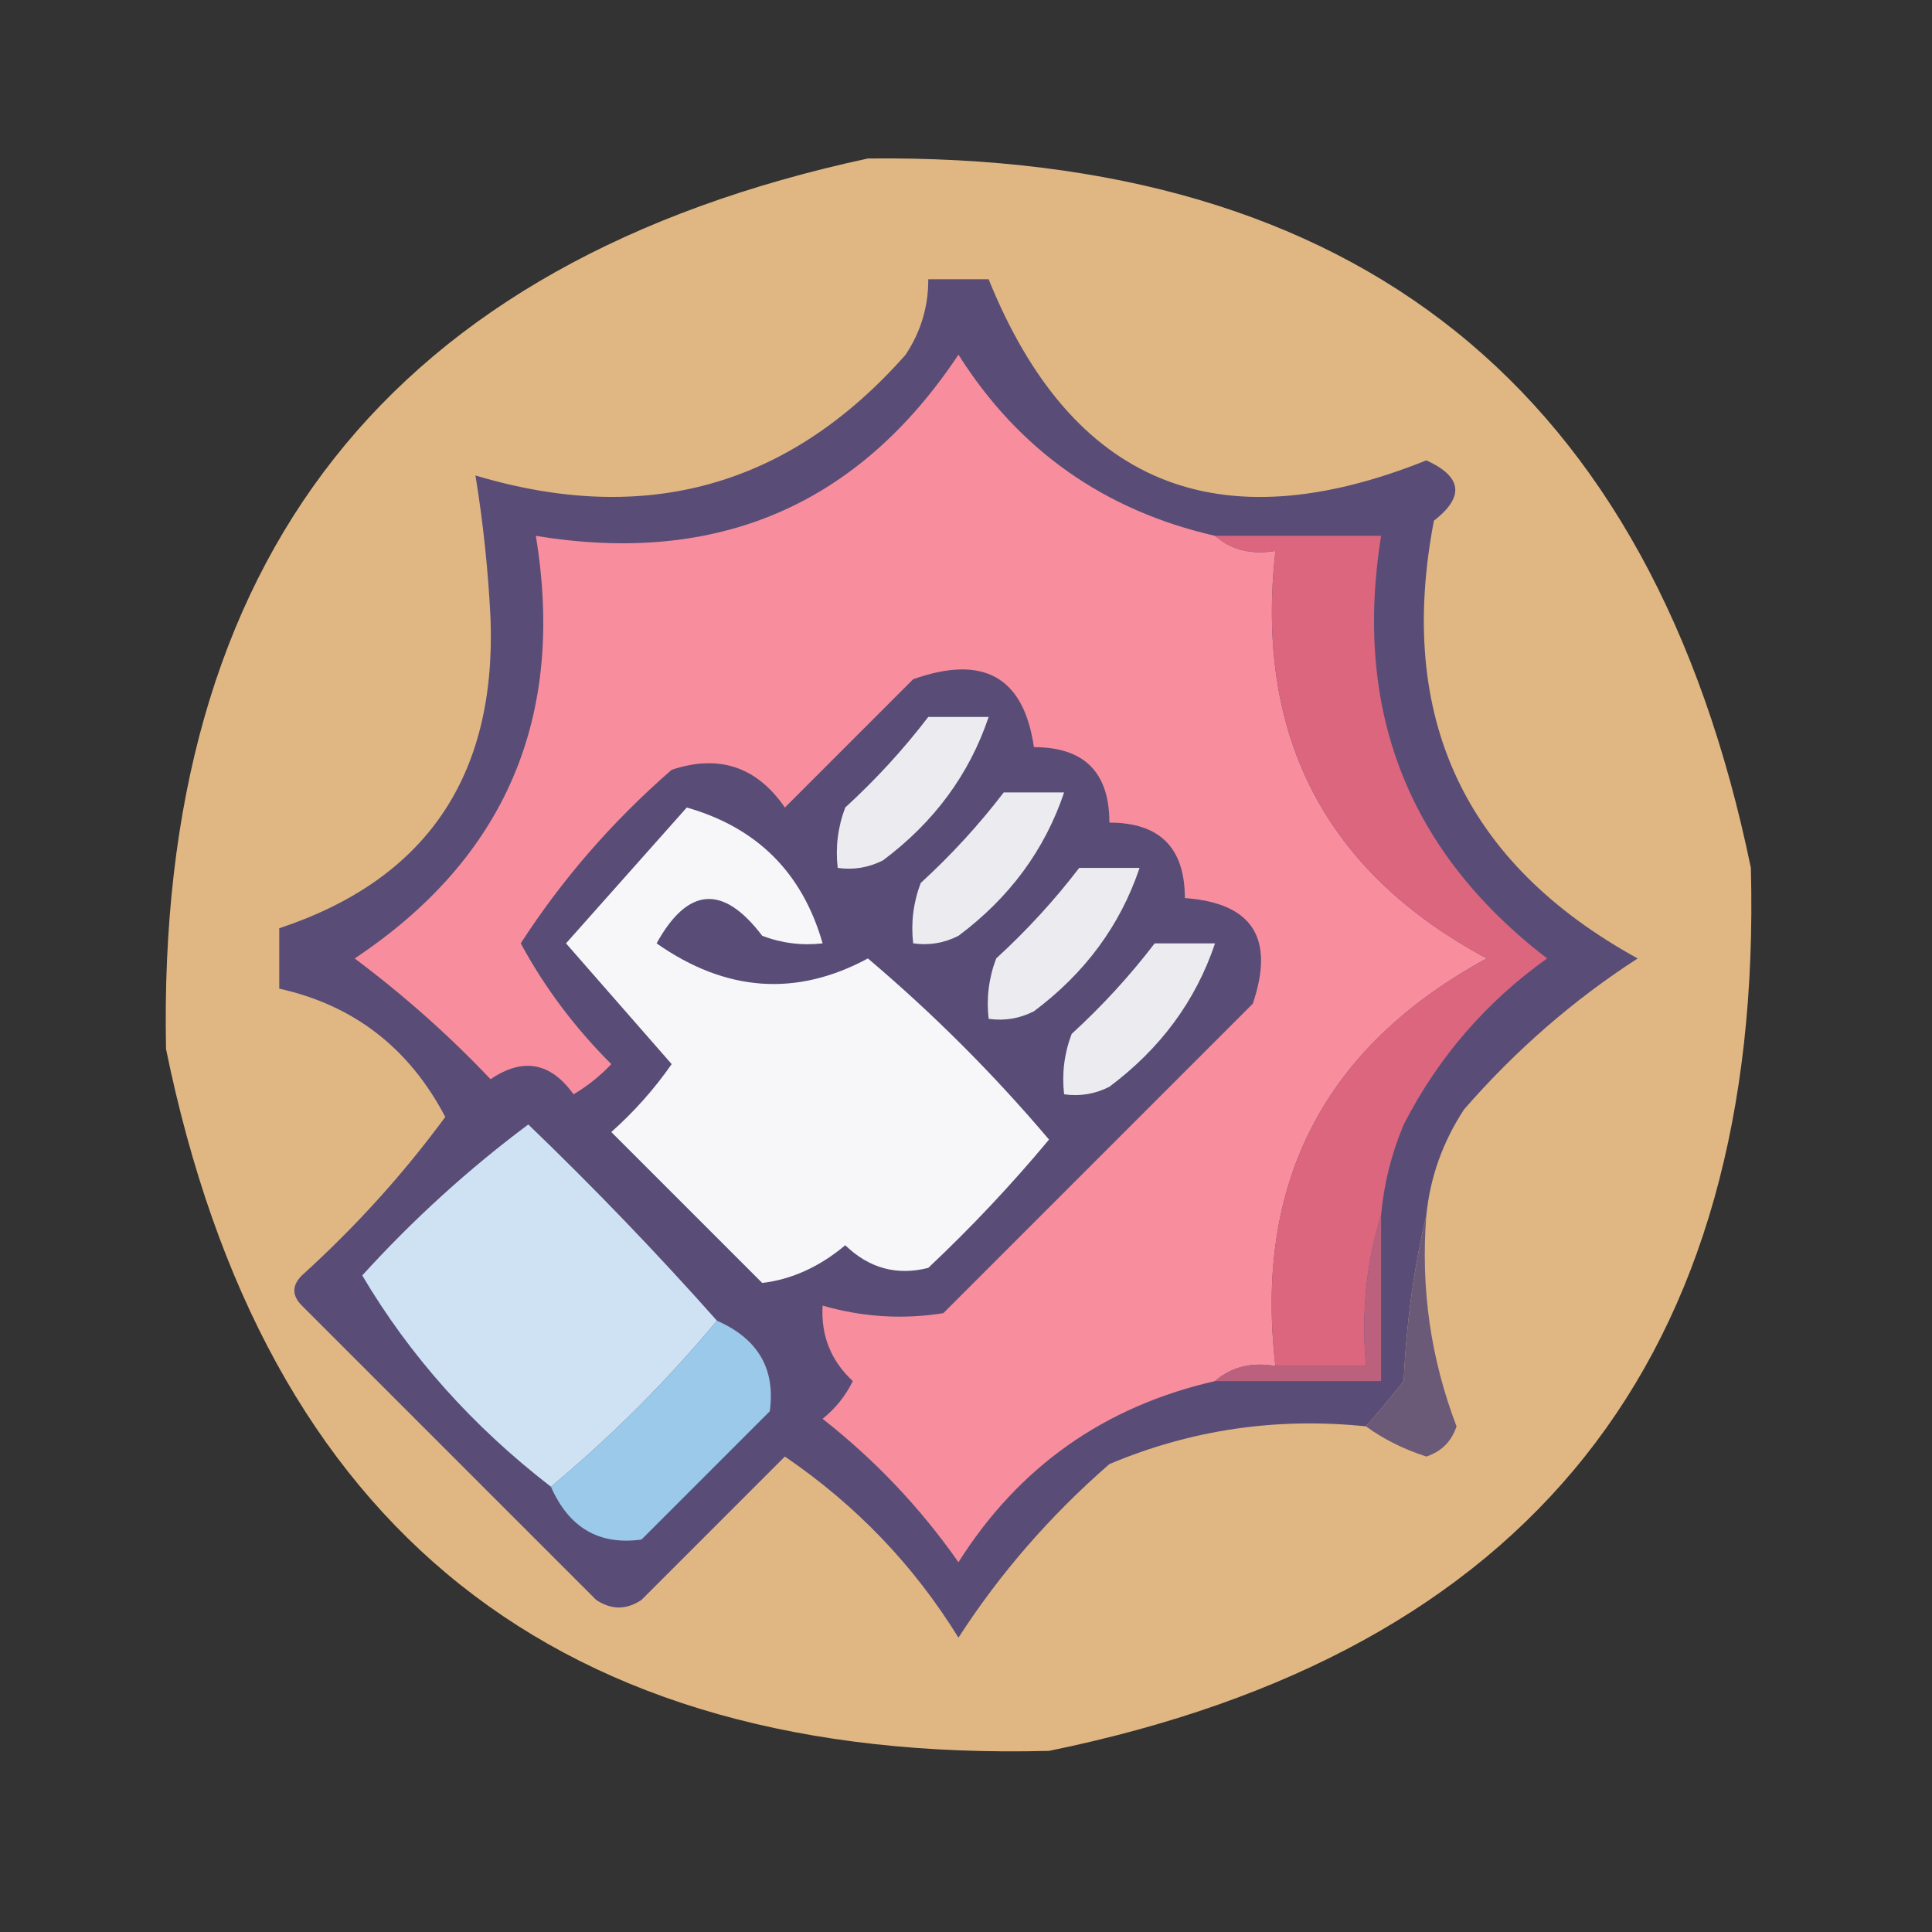
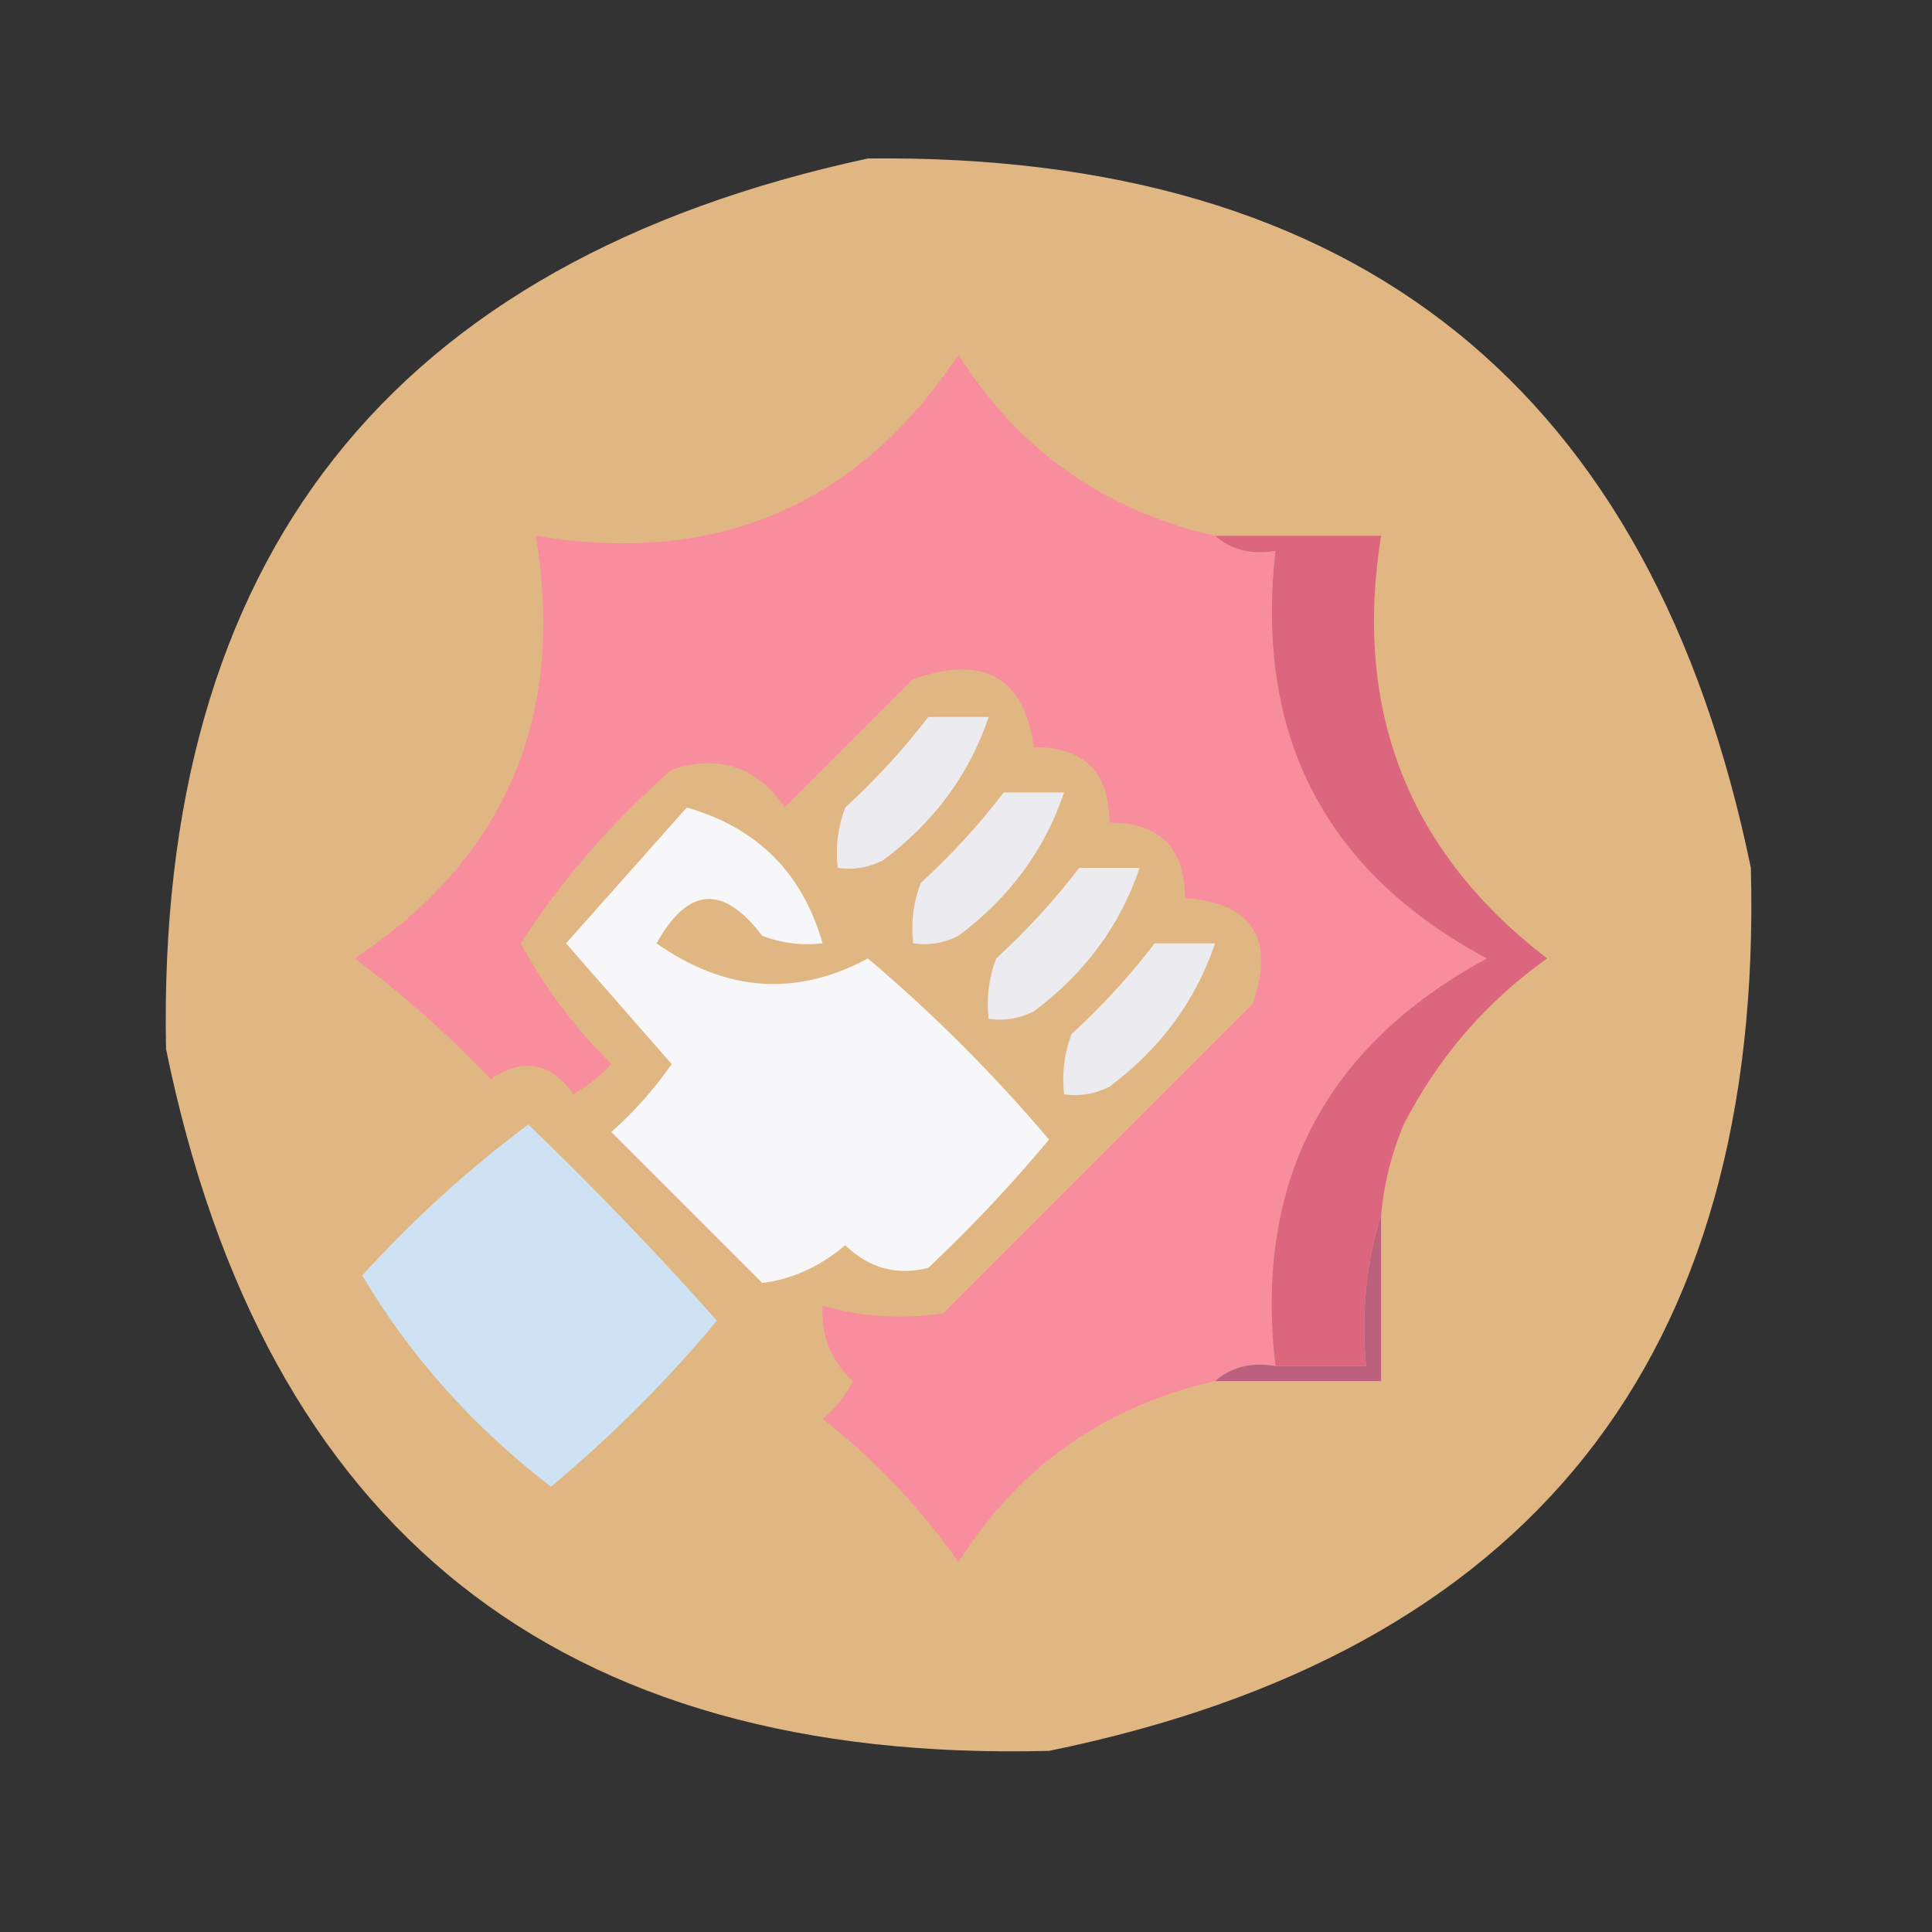
<svg xmlns="http://www.w3.org/2000/svg" version="1.1" width="128px" height="128px" style="shape-rendering:geometricPrecision; text-rendering:geometricPrecision; image-rendering:optimizeQuality; fill-rule:evenodd; clip-rule:evenodd">
  <rect width="100%" height="100%" fill="#333333" stroke="none" />
  <g>
    <path style="opacity:0.921" fill="#efc28a" d="M 57.5,10.5 C 89.962,10.136 109.462,25.803 116,57.5C 116.839,89.988 101.339,109.488 69.5,116C 37.012,116.839 17.512,101.339 11,69.5C 10.351,36.993 25.852,17.326 57.5,10.5 Z" />
  </g>
  <g>
-     <path style="opacity:1" fill="#594d77" d="M 94.5,80.5 C 93.677,83.977 93.177,87.644 93,91.5C 92.148,92.571 91.315,93.571 90.5,94.5C 84.566,93.889 78.9,94.722 73.5,97C 69.578,100.415 66.244,104.249 63.5,108.5C 60.55,103.716 56.717,99.716 52,96.5C 48.833,99.667 45.667,102.833 42.5,106C 41.5,106.667 40.5,106.667 39.5,106C 33,99.5 26.5,93 20,86.5C 19.333,85.833 19.333,85.167 20,84.5C 23.549,81.287 26.716,77.787 29.5,74C 27.108,69.433 23.442,66.6 18.5,65.5C 18.5,64.167 18.5,62.833 18.5,61.5C 28.21,58.279 32.877,51.446 32.5,41C 32.344,37.8 32.011,34.633 31.5,31.5C 42.792,34.889 52.292,32.223 60,23.5C 61.009,21.975 61.509,20.308 61.5,18.5C 62.833,18.5 64.167,18.5 65.5,18.5C 70.976,32.06 80.642,36.06 94.5,30.5C 96.876,31.579 97.043,32.913 95,34.5C 92.507,47.509 97.007,57.176 108.5,63.5C 104.249,66.244 100.415,69.578 97,73.5C 95.589,75.65 94.755,77.984 94.5,80.5 Z" />
-   </g>
+     </g>
  <g>
    <path style="opacity:1" fill="#f7f7f9" d="M 45.5,53.5 C 50.167,54.833 53.167,57.833 54.5,62.5C 53.127,62.657 51.793,62.49 50.5,62C 47.908,58.587 45.575,58.753 43.5,62.5C 48.092,65.721 52.759,66.054 57.5,63.5C 61.833,67.167 65.833,71.167 69.5,75.5C 67.016,78.484 64.35,81.318 61.5,84C 59.415,84.529 57.582,84.029 56,82.5C 54.3,83.927 52.467,84.76 50.5,85C 47.167,81.667 43.833,78.333 40.5,75C 42.019,73.649 43.352,72.149 44.5,70.5C 42.167,67.833 39.833,65.167 37.5,62.5C 40.189,59.48 42.856,56.48 45.5,53.5 Z" />
  </g>
  <g>
    <path style="opacity:1" fill="#f88e9d" d="M 80.5,35.5 C 81.568,36.434 82.901,36.768 84.5,36.5C 83.127,48.757 87.793,57.757 98.5,63.5C 87.745,69.343 83.078,78.343 84.5,90.5C 82.901,90.232 81.568,90.566 80.5,91.5C 73.164,93.175 67.497,97.175 63.5,103.5C 60.98,99.9 57.98,96.734 54.5,94C 55.357,93.311 56.023,92.478 56.5,91.5C 55.05,90.15 54.383,88.484 54.5,86.5C 57.141,87.263 59.808,87.43 62.5,87C 69.333,80.167 76.167,73.333 83,66.5C 84.476,62.156 82.976,59.822 78.5,59.5C 78.5,56.167 76.833,54.5 73.5,54.5C 73.5,51.167 71.833,49.5 68.5,49.5C 67.826,44.849 65.159,43.349 60.5,45C 57.667,47.833 54.833,50.667 52,53.5C 50.136,50.793 47.636,49.959 44.5,51C 40.576,54.417 37.242,58.25 34.5,62.5C 36.082,65.424 38.082,68.091 40.5,70.5C 39.758,71.287 38.925,71.954 38,72.5C 36.477,70.38 34.644,70.046 32.5,71.5C 29.77,68.618 26.77,65.951 23.5,63.5C 33.485,56.852 37.485,47.519 35.5,35.5C 47.519,37.485 56.852,33.485 63.5,23.5C 67.497,29.825 73.164,33.825 80.5,35.5 Z" />
  </g>
  <g>
    <path style="opacity:1" fill="#ecebf0" d="M 66.5,52.5 C 67.833,52.5 69.167,52.5 70.5,52.5C 69.221,56.302 66.888,59.469 63.5,62C 62.552,62.483 61.552,62.65 60.5,62.5C 60.343,61.127 60.51,59.793 61,58.5C 63.04,56.63 64.873,54.63 66.5,52.5 Z" />
  </g>
  <g>
-     <path style="opacity:1" fill="#ececf0" d="M 61.5,47.5 C 62.833,47.5 64.167,47.5 65.5,47.5C 64.221,51.302 61.888,54.469 58.5,57C 57.552,57.483 56.552,57.65 55.5,57.5C 55.343,56.127 55.51,54.793 56,53.5C 58.04,51.63 59.873,49.63 61.5,47.5 Z" />
+     <path style="opacity:1" fill="#ececf0" d="M 61.5,47.5 C 62.833,47.5 64.167,47.5 65.5,47.5C 64.221,51.302 61.888,54.469 58.5,57C 57.552,57.483 56.552,57.65 55.5,57.5C 55.343,56.127 55.51,54.793 56,53.5C 58.04,51.63 59.873,49.63 61.5,47.5 " />
  </g>
  <g>
    <path style="opacity:1" fill="#ecebf0" d="M 71.5,57.5 C 72.833,57.5 74.167,57.5 75.5,57.5C 74.221,61.302 71.888,64.469 68.5,67C 67.552,67.483 66.552,67.65 65.5,67.5C 65.343,66.127 65.51,64.793 66,63.5C 68.04,61.63 69.873,59.63 71.5,57.5 Z" />
  </g>
  <g>
    <path style="opacity:1" fill="#ecebf0" d="M 76.5,62.5 C 77.833,62.5 79.167,62.5 80.5,62.5C 79.221,66.302 76.888,69.469 73.5,72C 72.552,72.483 71.552,72.65 70.5,72.5C 70.343,71.127 70.51,69.793 71,68.5C 73.04,66.63 74.873,64.63 76.5,62.5 Z" />
  </g>
  <g>
    <path style="opacity:1" fill="#dc667e" d="M 80.5,35.5 C 84.167,35.5 87.833,35.5 91.5,35.5C 89.644,47.106 93.311,56.439 102.5,63.5C 98.457,66.378 95.291,70.045 93,74.5C 92.187,76.436 91.687,78.436 91.5,80.5C 90.521,83.625 90.187,86.958 90.5,90.5C 88.5,90.5 86.5,90.5 84.5,90.5C 83.078,78.343 87.745,69.343 98.5,63.5C 87.793,57.757 83.127,48.757 84.5,36.5C 82.901,36.768 81.568,36.434 80.5,35.5 Z" />
  </g>
  <g>
    <path style="opacity:1" fill="#cfe2f4" d="M 47.5,87.5 C 44.167,91.5 40.5,95.167 36.5,98.5C 31.308,94.49 27.141,89.823 24,84.5C 27.379,80.784 31.046,77.451 35,74.5C 39.348,78.681 43.515,83.014 47.5,87.5 Z" />
  </g>
  <g>
-     <path style="opacity:1" fill="#9bc9ea" d="M 47.5,87.5 C 50.221,88.695 51.387,90.695 51,93.5C 48.167,96.333 45.333,99.167 42.5,102C 39.696,102.387 37.696,101.221 36.5,98.5C 40.5,95.167 44.167,91.5 47.5,87.5 Z" />
-   </g>
+     </g>
  <g>
    <path style="opacity:1" fill="#bb617e" d="M 91.5,80.5 C 91.5,84.167 91.5,87.833 91.5,91.5C 87.833,91.5 84.167,91.5 80.5,91.5C 81.568,90.566 82.901,90.232 84.5,90.5C 86.5,90.5 88.5,90.5 90.5,90.5C 90.187,86.958 90.521,83.625 91.5,80.5 Z" />
  </g>
  <g>
-     <path style="opacity:1" fill="#6b5a77" d="M 94.5,80.5 C 94.116,85.337 94.783,90.003 96.5,94.5C 96.167,95.5 95.5,96.167 94.5,96.5C 92.975,96.006 91.641,95.339 90.5,94.5C 91.315,93.571 92.148,92.571 93,91.5C 93.177,87.644 93.677,83.977 94.5,80.5 Z" />
-   </g>
+     </g>
</svg>